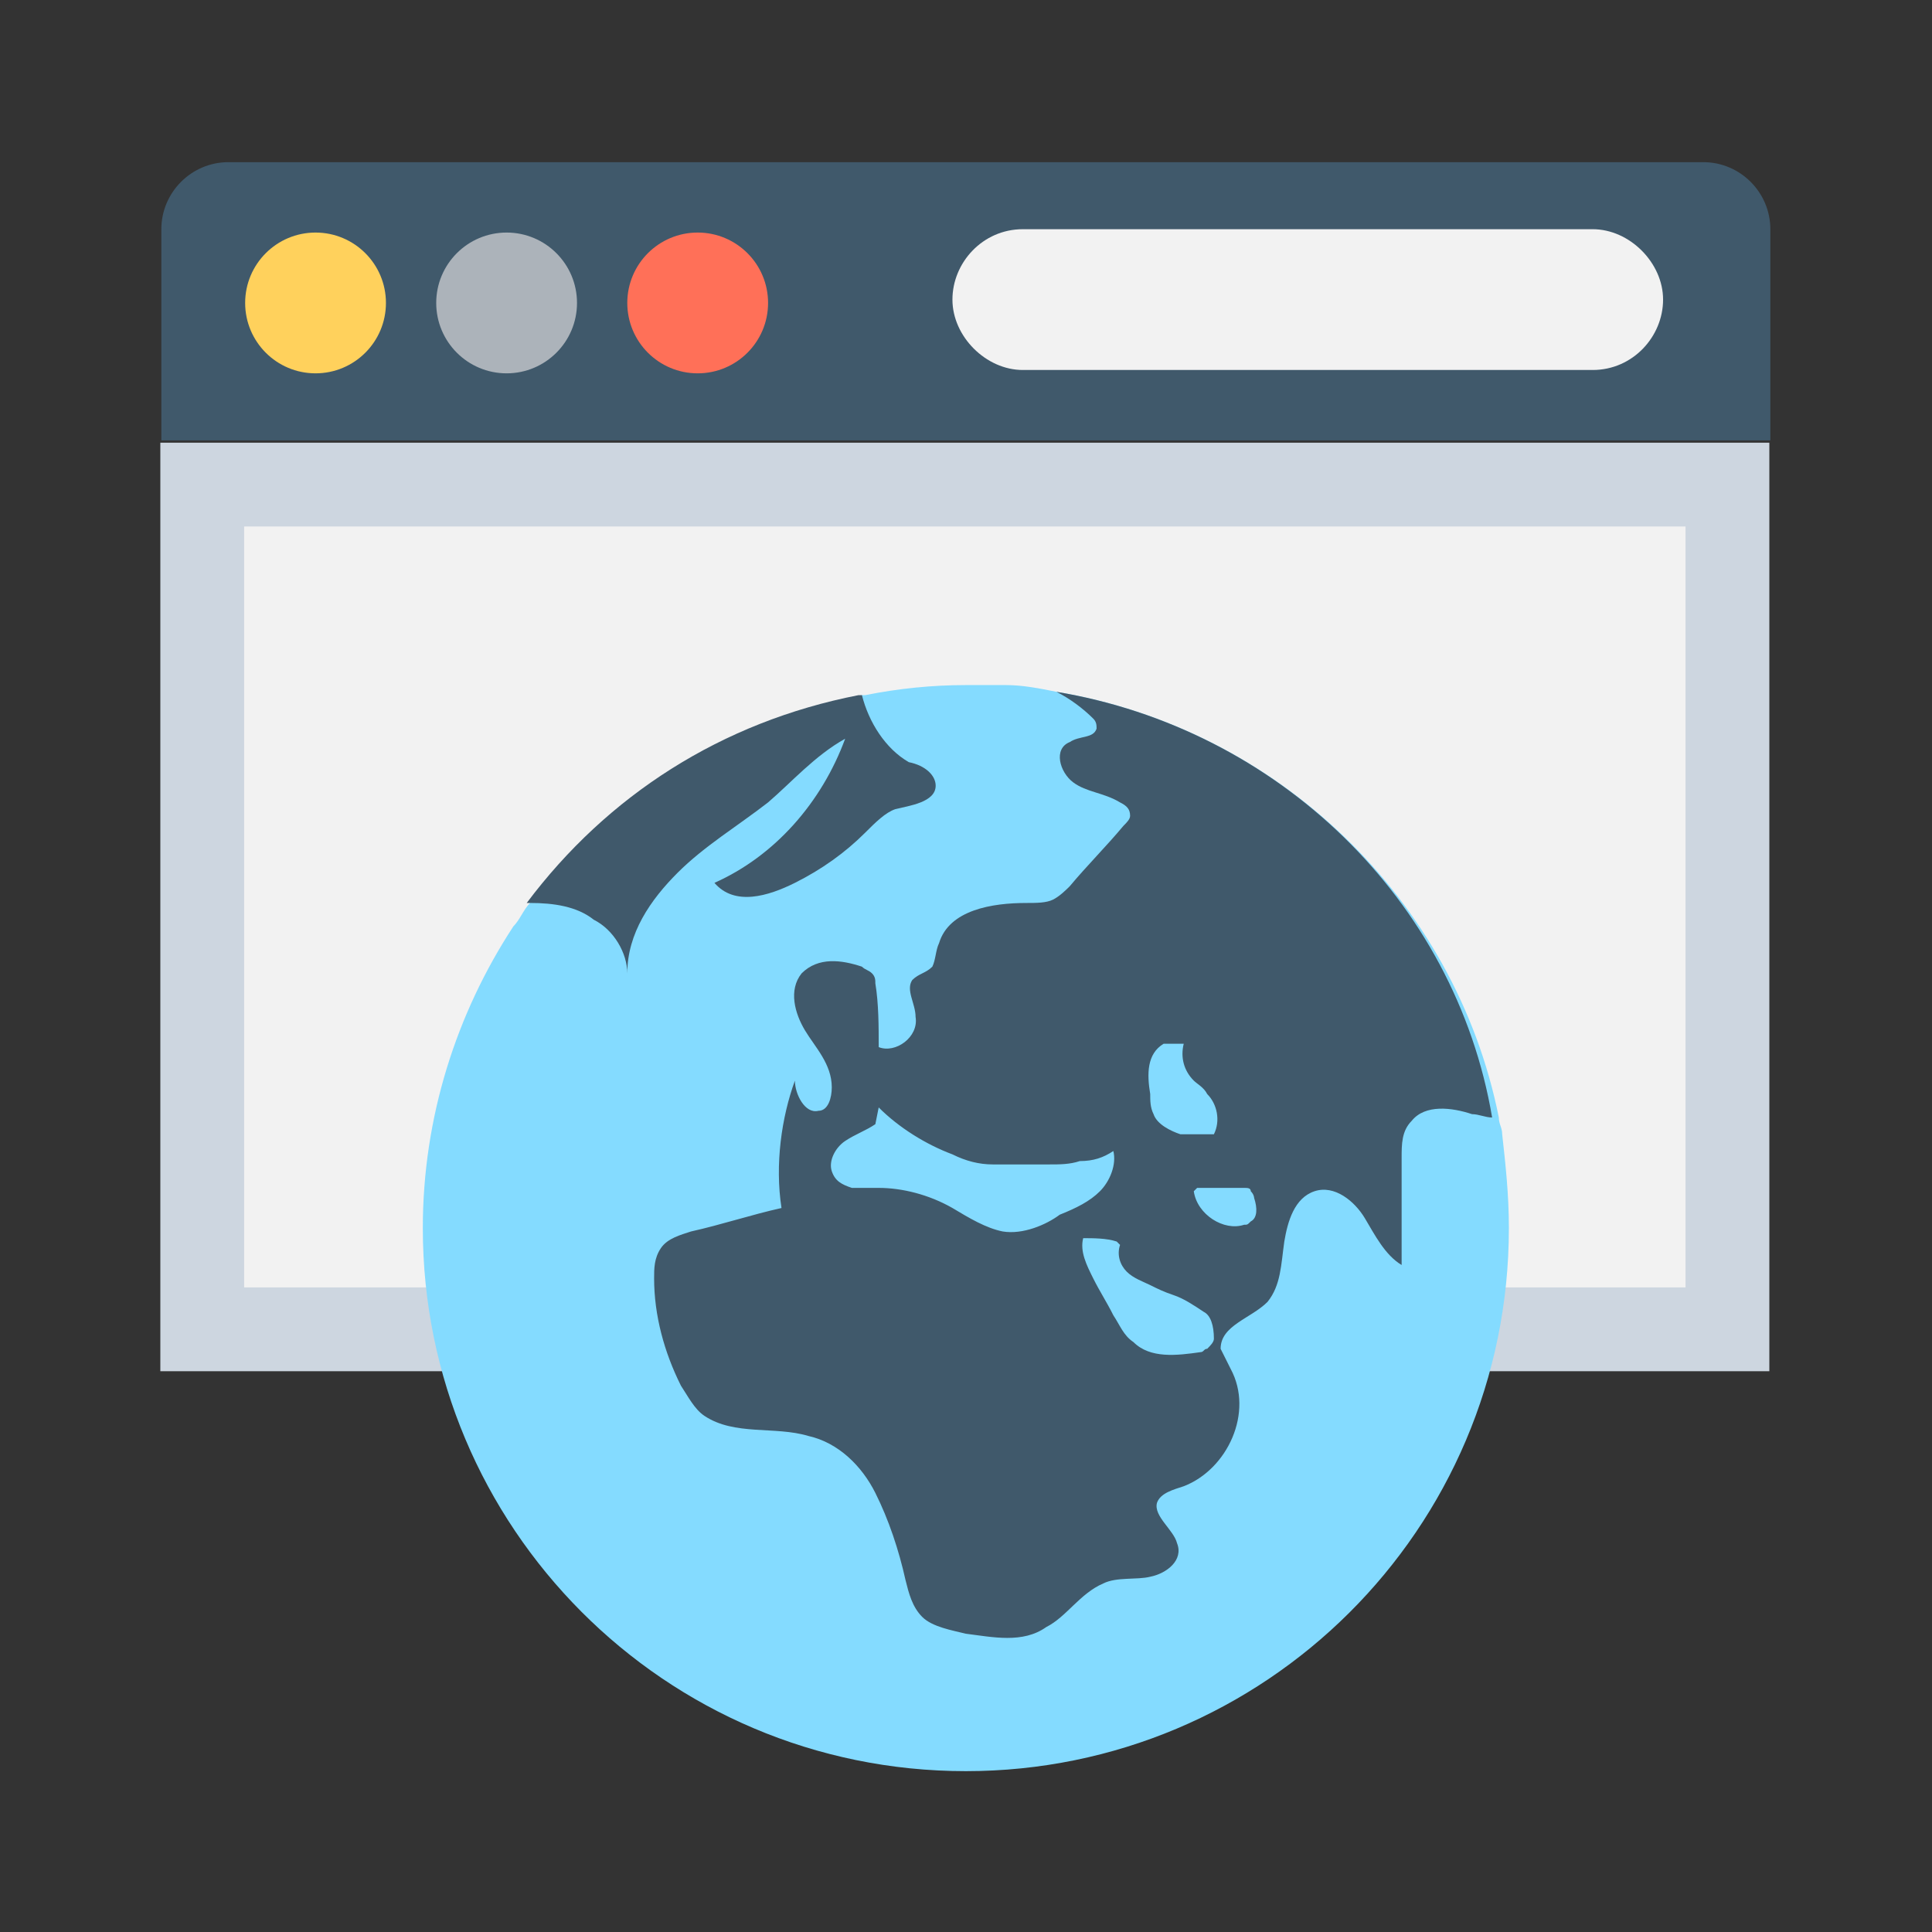
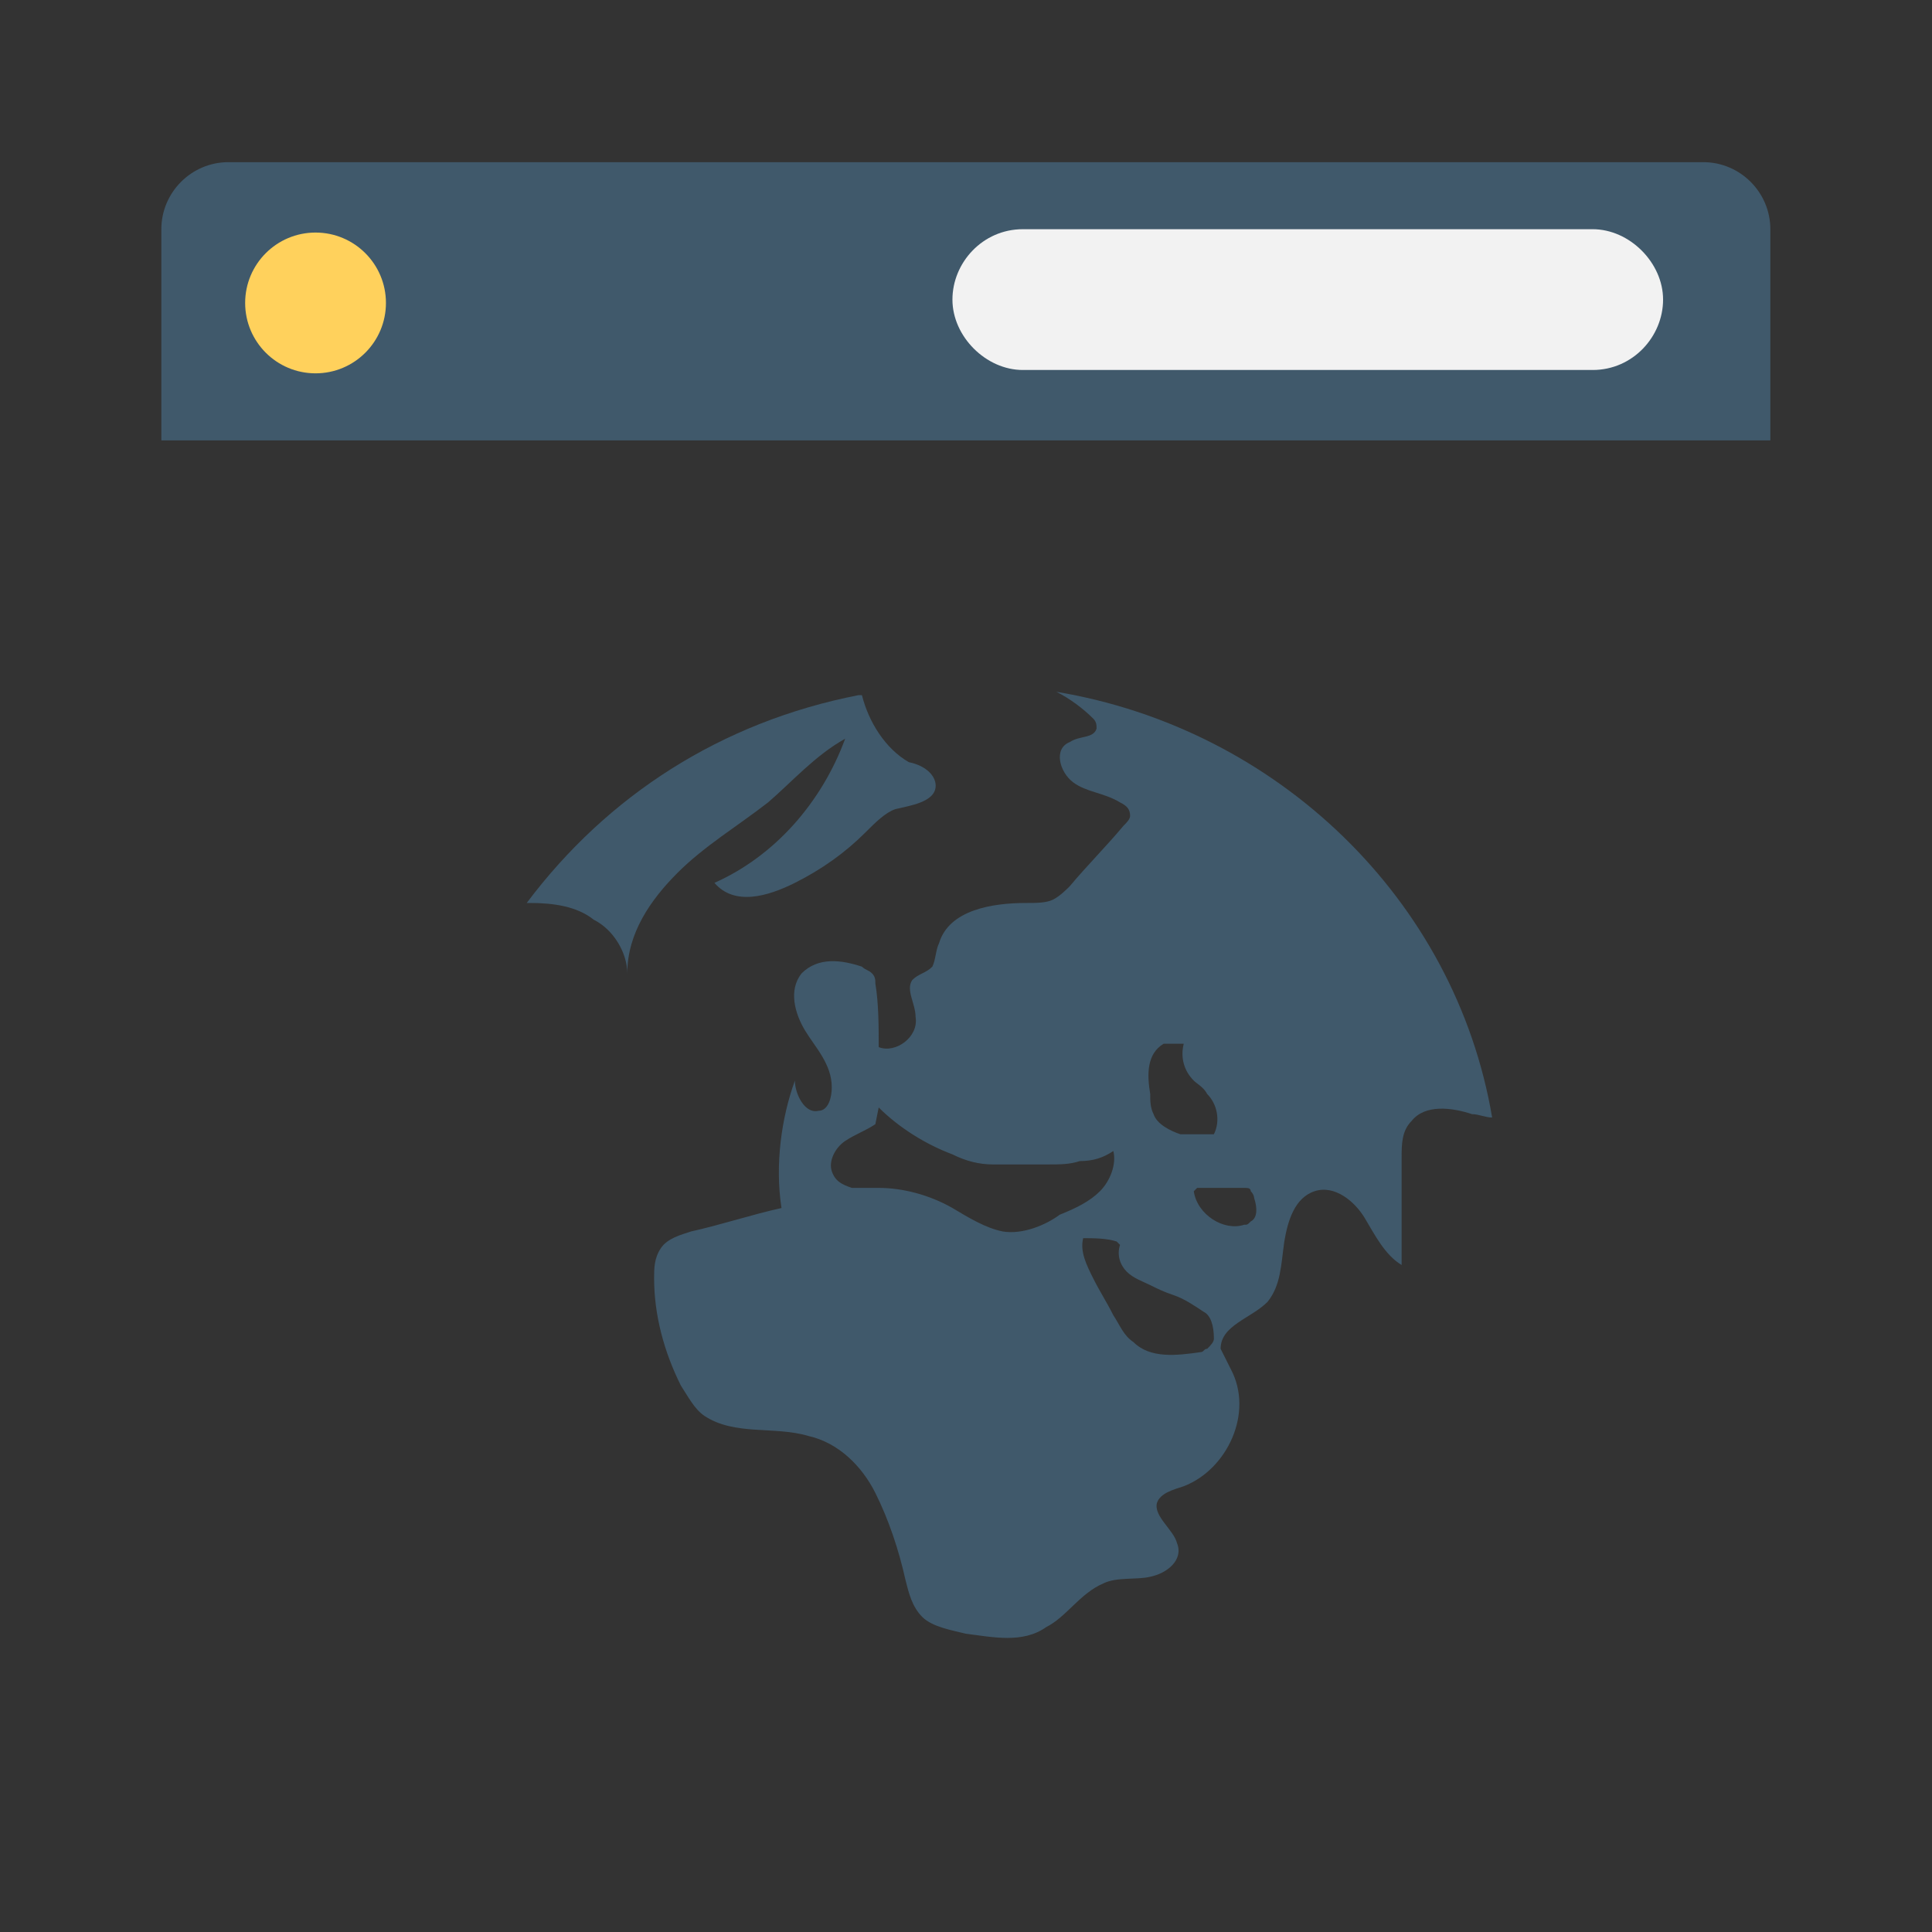
<svg xmlns="http://www.w3.org/2000/svg" xml:space="preserve" width="210mm" height="210mm" version="1.1" style="shape-rendering:geometricPrecision; text-rendering:geometricPrecision; image-rendering:optimizeQuality; fill-rule:evenodd; clip-rule:evenodd" viewBox="0 0 21000 21000">
  <rect x="0" y="0" width="21000" height="21000" fill="#333333" stroke="none" />
  <defs>
    <style type="text/css">
   
    .fil0 {fill:#40596B;fill-rule:nonzero}
    .fil6 {fill:#84DBFF;fill-rule:nonzero}
    .fil4 {fill:#ACB3BA;fill-rule:nonzero}
    .fil1 {fill:#CDD6E0;fill-rule:nonzero}
    .fil2 {fill:#F2F2F2;fill-rule:nonzero}
    .fil5 {fill:#FF7058;fill-rule:nonzero}
    .fil3 {fill:#FFD15C;fill-rule:nonzero}
   
  </style>
  </defs>
  <g id="Camada_x0020_1">
    <g id="_1944399219264">
      <path class="fil0" d="M18514.19 1762.61l-16031.69 0c-400.8,0 -728.71,327.92 -728.71,728.71l0 2295.46 17489.07 0 0 -2295.46c0.04,-400.79 -327.92,-728.71 -728.67,-728.71z" />
-       <rect class="fil1" x="1742.87" y="4811.88" width="17489.08" height="10092.66" />
-       <rect class="fil2" x="2653.74" y="5722.8" width="15667.3" height="8270.88" />
      <circle class="fil3" cx="3429.85" cy="3292.88" r="765.15" />
-       <circle class="fil4" cx="5506.67" cy="3292.88" r="765.15" />
-       <circle class="fil5" cx="7583.49" cy="3292.88" r="765.15" />
      <path class="fil2" d="M17311.79 2491.32l-6194.06 0c-437.23,0 -765.15,364.36 -765.15,765.15 0,400.8 364.36,765.16 765.15,765.16l6194.06 0c437.24,0 765.15,-364.36 765.15,-765.15 0,-400.79 -364.35,-765.16 -765.15,-765.16z" />
-       <path class="fil6" d="M16400.89 13349.1c0,3279.21 -2659.81,5902.55 -5902.55,5902.55 -3279.2,0 -5902.55,-2659.81 -5902.55,-5902.55 0,-1202.38 364.36,-2331.86 983.75,-3279.2 72.88,-72.87 109.32,-182.16 182.16,-255.04 874.47,-1165.95 2113.26,-1967.5 3607.12,-2259.02l36.45 0.01c364.36,-72.88 728.71,-109.32 1093.07,-109.32 145.76,0 291.48,0 437.23,0 182.16,0 364.36,36.44 546.52,72.88 2404.74,400.79 4335.84,2259.01 4809.52,4627.31 0,72.87 36.44,109.32 36.44,182.16 36.43,327.96 72.84,655.87 72.84,1020.22z" />
      <path class="fil0" d="M10170.42 8539.63c0,182.16 -291.47,218.6 -437.23,255.04 -109.32,36.45 -218.6,145.76 -327.92,255.05 -218.6,218.6 -473.67,400.79 -765.15,546.51 -291.47,145.76 -655.83,255.04 -874.47,0 655.84,-291.47 1165.96,-874.46 1420.99,-1566.74 -327.92,182.19 -582.96,473.67 -838.04,692.28 -327.91,255.04 -692.27,473.67 -983.75,765.15 -291.47,291.47 -546.51,655.83 -546.51,1093.06 0,-218.6 -145.76,-473.67 -364.36,-582.95 -182.16,-145.76 -437.24,-182.16 -692.28,-182.16 0,0 0,0 -36.44,0 874.47,-1165.96 2113.26,-1967.51 3607.12,-2259.02l36.45 0c72.88,291.47 255.04,582.96 510.11,728.71 182.17,36.44 291.48,145.75 291.48,255.07z" />
      <path class="fil0" d="M11482.09 7519.44c145.76,72.87 291.48,182.16 400.79,291.47 36.45,36.45 36.45,72.88 36.45,109.32 -36.45,109.32 -182.16,72.88 -291.48,145.76 -182.16,72.87 -109.32,327.92 36.44,437.23 145.76,109.32 327.92,109.32 510.11,218.6 72.88,36.45 109.32,72.88 109.32,145.76 0,36.44 -36.44,72.88 -72.88,109.32 -182.16,218.6 -400.79,437.23 -582.96,655.83 -36.44,36.44 -109.31,109.32 -182.15,145.76 -72.85,36.44 -182.16,36.44 -291.48,36.44 -364.36,0 -838.03,72.88 -947.31,437.24 -36.44,72.87 -36.44,182.16 -72.87,255.04 -72.88,72.87 -145.76,72.87 -218.6,145.76 -72.88,109.31 36.44,255.04 36.44,400.79 36.44,218.6 -218.6,400.79 -400.8,327.92 0,-218.6 0,-473.68 -36.44,-692.28 0,-36.44 0,-72.87 -36.44,-109.32 -36.44,-36.44 -72.87,-36.44 -109.32,-72.87 -218.6,-72.88 -473.67,-109.32 -655.83,72.87 -145.76,182.16 -72.88,437.24 36.44,619.4 109.32,182.16 291.48,364.36 291.48,619.39 0,109.32 -36.44,255.04 -145.76,255.04 -145.76,36.44 -255.04,-182.16 -255.04,-327.92 -145.76,400.8 -218.6,910.88 -145.76,1384.55 -327.92,72.87 -655.84,182.16 -983.75,255.04 -109.32,36.44 -255.05,72.87 -327.92,182.16 -72.88,109.32 -72.88,218.6 -72.88,327.92 0,400.79 109.32,801.59 291.48,1165.95 72.87,109.31 145.76,255.04 255.04,327.91 327.92,218.6 765.15,109.32 1129.51,218.6 327.92,72.88 582.96,327.92 728.71,619.4 145.76,291.47 255.04,619.39 327.92,947.31 36.44,145.76 72.87,291.47 182.16,400.79 109.31,109.32 327.91,145.76 473.67,182.19 291.48,36.44 619.4,109.32 874.47,-72.87 218.6,-109.32 364.36,-364.36 619.39,-473.68 145.76,-72.88 364.36,-36.44 510.11,-72.88 182.16,-36.44 364.36,-182.15 291.48,-364.35 -36.44,-145.76 -255.04,-291.48 -218.6,-437.24 36.44,-109.31 182.16,-145.76 291.47,-182.19 473.68,-182.16 765.15,-801.59 510.11,-1275.23 -36.44,-72.87 -72.87,-145.76 -109.32,-218.6 0,-255.04 327.92,-327.91 510.11,-510.11 145.76,-182.15 145.76,-400.79 182.16,-655.83 36.44,-218.6 109.32,-473.68 327.92,-546.52 218.6,-72.87 437.23,109.32 546.52,291.48 109.31,182.16 218.6,400.79 400.79,510.11 0,-400.8 0,-801.6 0,-1165.95 0,-145.76 0,-291.48 109.32,-400.8 145.75,-182.16 437.23,-145.76 655.83,-72.87 72.88,0 145.76,36.44 218.6,36.44 -400.81,-2368.3 -2331.91,-4226.52 -4736.65,-4627.28zm1165.95 3825.72l0 0c72.87,0 145.75,0 218.6,0 -36.45,145.76 0,291.48 109.31,400.79 36.44,36.44 109.32,72.88 145.76,145.76 109.32,109.32 145.76,291.48 72.88,437.23 -109.32,0 -255.05,0 -364.36,0 -109.32,-36.44 -255.04,-109.31 -291.48,-218.6 -36.44,-72.87 -36.44,-145.75 -36.44,-218.6 -36.47,-218.66 -36.47,-437.26 145.73,-546.58zm-1748.91 2040.39c-182.16,-36.45 -364.36,-145.76 -546.51,-255.05 -255.05,-145.75 -546.52,-218.6 -801.6,-218.6 -109.31,0 -218.6,0 -291.47,0 -109.32,-36.44 -182.16,-72.87 -218.6,-182.15 -36.44,-109.32 36.44,-255.05 145.76,-327.92 109.31,-72.88 218.6,-109.32 327.91,-182.19l36.44 -182.16c218.6,218.6 510.11,400.79 801.6,510.11 145.76,72.87 291.47,109.31 437.23,109.31 145.76,0 327.92,0 473.68,0 36.44,0 109.31,0 145.76,0 109.31,0 218.6,0 327.91,-36.44 145.76,0 255.04,-36.44 364.36,-109.31 36.44,145.75 -36.44,327.91 -145.76,437.23 -109.31,109.32 -255.04,182.16 -437.23,255.04 -145.8,109.25 -400.88,218.57 -619.48,182.13zm2295.42 1165.94c0,36.44 -36.44,72.87 -72.87,109.32 -36.44,0 -36.44,36.44 -72.88,36.44 -255.04,36.44 -546.51,72.87 -728.71,-109.32 -109.31,-72.87 -145.76,-182.16 -218.6,-291.47 -72.87,-145.76 -145.76,-255.05 -218.6,-400.8 -72.87,-145.75 -145.76,-291.47 -109.31,-437.23 109.31,0 255.04,0 364.35,36.44l36.45 36.44c-36.45,109.32 0,218.6 72.87,291.48 72.88,72.87 182.19,109.32 255.04,145.76 72.88,36.44 145.76,72.87 255.05,109.31 109.31,36.45 218.6,109.32 327.91,182.16 72.9,36.44 109.3,145.72 109.3,291.47zm400.8 -1275.26c-36.44,36.44 -36.44,36.44 -72.87,36.44 -218.6,72.88 -510.11,-109.32 -546.52,-364.36l36.44 -36.44c182.16,0 364.36,0 510.11,0 36.44,0 72.88,0 72.88,36.44 36.44,36.44 36.44,72.88 36.44,72.88 36.4,109.31 36.4,218.63 -36.48,255.04z" />
    </g>
  </g>
</svg>